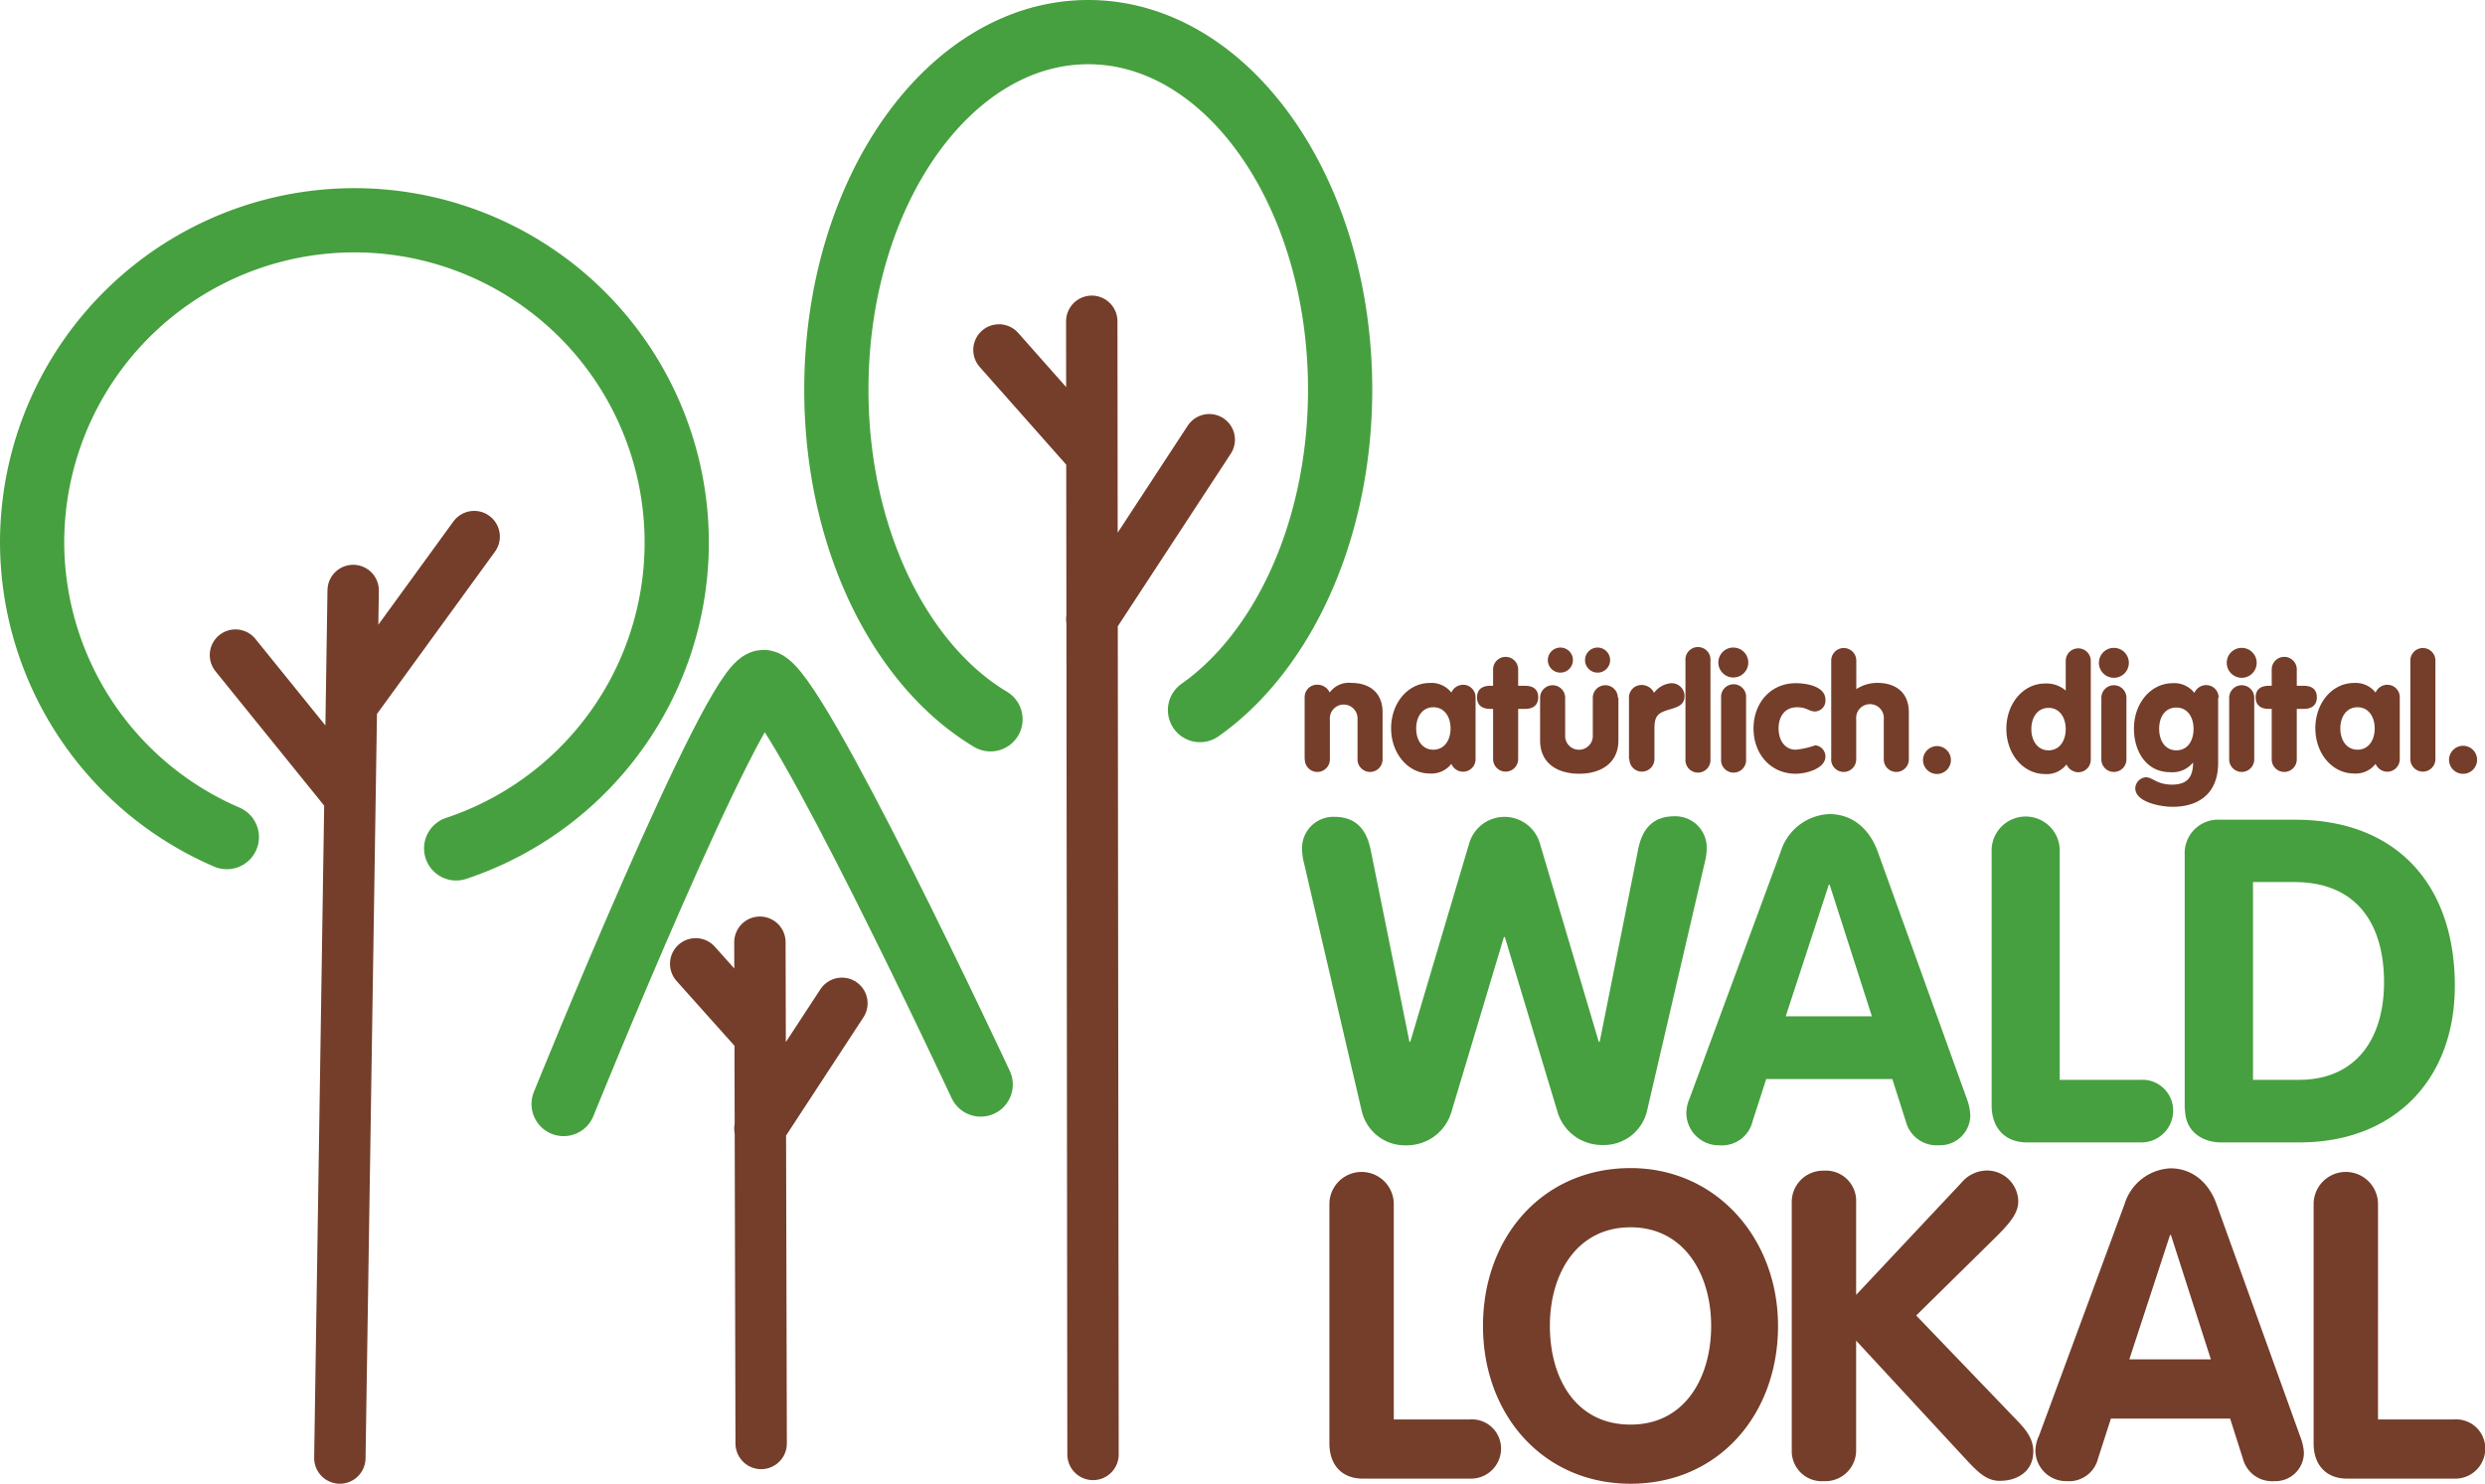
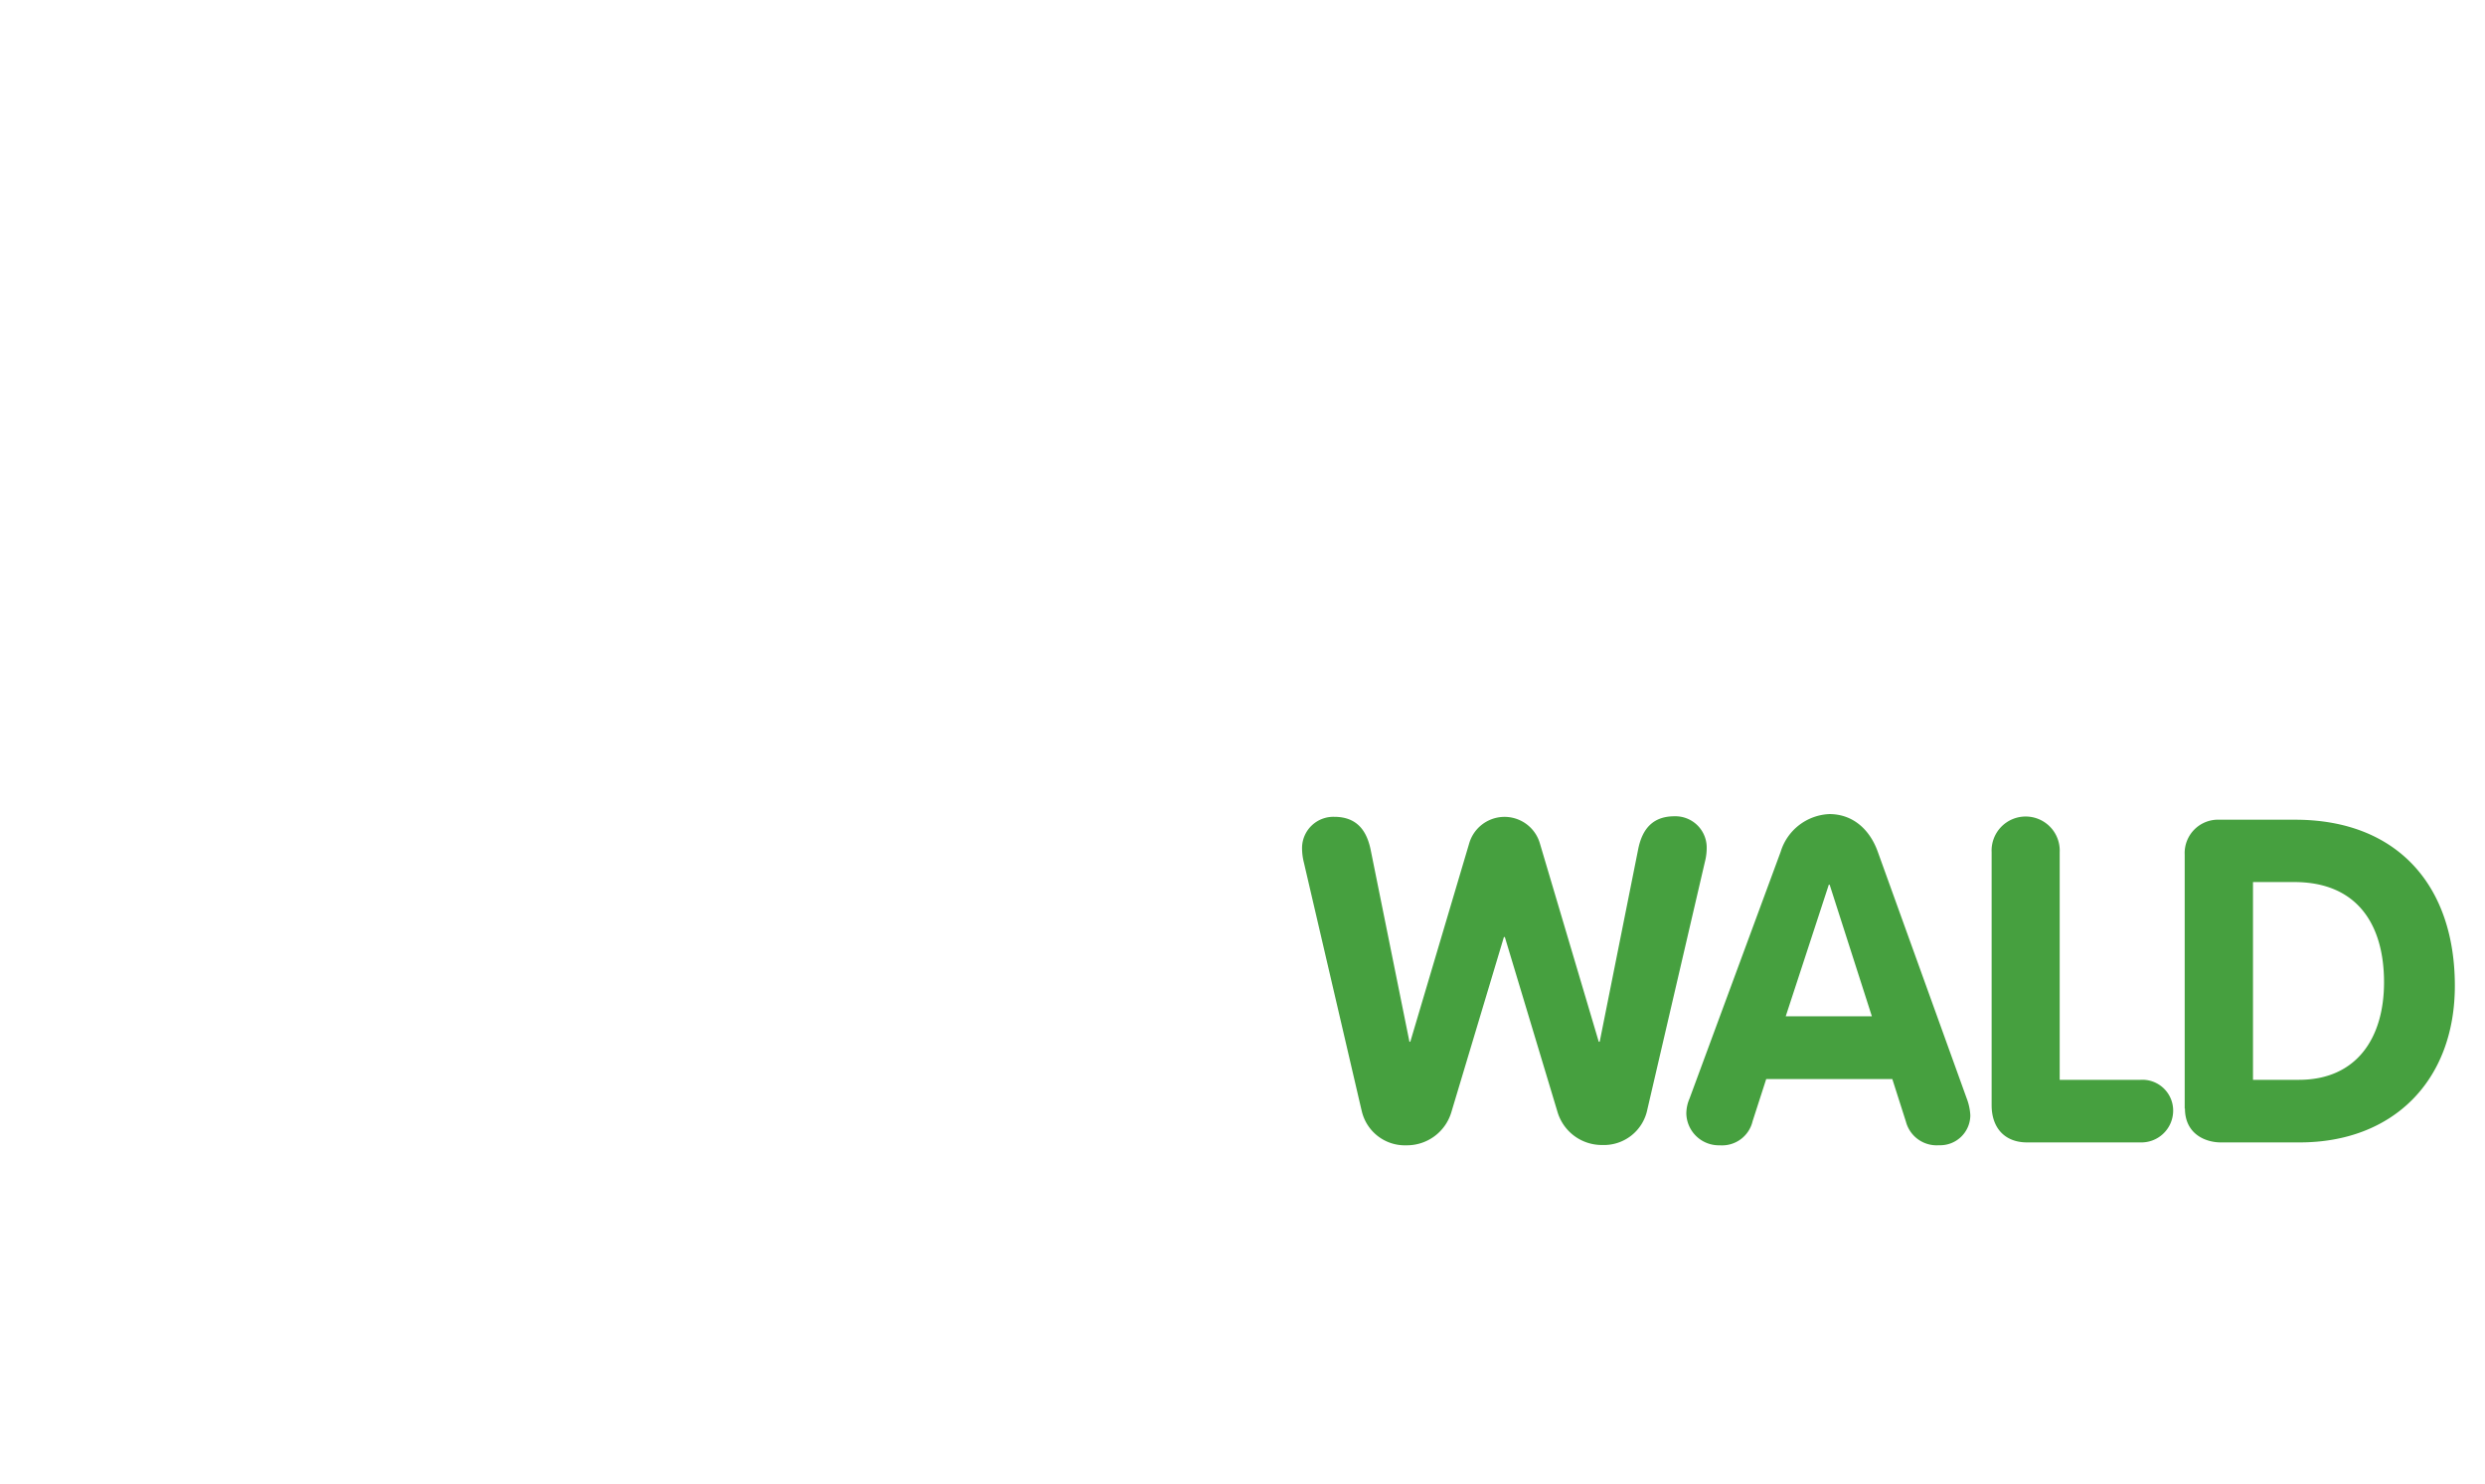
<svg xmlns="http://www.w3.org/2000/svg" id="Ebene_1" data-name="Ebene 1" width="111.92mm" height="66.83mm" viewBox="0 0 317.27 189.45">
  <defs>
    <clipPath id="clip-path" transform="translate(-11.61 -4.04)">
-       <rect x="8" y="1" width="325.98" height="198.43" style="fill:none" />
-     </clipPath>
+       </clipPath>
  </defs>
  <g style="clip-path:url(#clip-path)">
    <path d="M83.57,145s21.8-53.89,25.53-53.89,27.72,51.4,27.72,51.4" transform="translate(-11.61 -4.04)" style="fill:none;stroke:#46a03f;stroke-linecap:round;stroke-miterlimit:10;stroke-width:8.2px" />
-     <path d="M151,45.06l.16,144.68M151,83.09l15-22.91m-15.49,1.37L139.15,48.72m-30.52,75.62.16,64m-.16-40.2,10.47-16m-10.47,4.13-8.2-9.17M56.7,79.43,55,190.2m.75-85.11L41.67,87.68m15.48,5.5,15-20.63" transform="translate(-11.61 -4.04)" style="fill:none;stroke:#743e2a;stroke-linecap:round;stroke-miterlimit:10;stroke-width:6.56px" />
+     <path d="M151,45.06l.16,144.68M151,83.09l15-22.91L139.15,48.72m-30.52,75.62.16,64m-.16-40.2,10.47-16m-10.47,4.13-8.2-9.17M56.7,79.43,55,190.2m.75-85.11L41.67,87.68m15.48,5.5,15-20.63" transform="translate(-11.61 -4.04)" style="fill:none;stroke:#743e2a;stroke-linecap:round;stroke-miterlimit:10;stroke-width:6.56px" />
    <path d="M69.85,112.36a41.15,41.15,0,1,0-54.14-39.1,41.05,41.05,0,0,0,24.86,37.66M164.82,94.7c10.6-7.46,17.89-23,17.89-40.91,0-25.21-14.4-45.65-32.16-45.65s-32.16,20.44-32.16,45.65c0,18.93,8.11,35.17,19.68,42.09" transform="translate(-11.61 -4.04)" style="fill:none;stroke:#46a03f;stroke-linecap:round;stroke-miterlimit:10;stroke-width:8.2px" />
  </g>
  <path d="M185.44,145.75a5.65,5.65,0,0,0,5.73,4.52,5.92,5.92,0,0,0,5.74-4.23l6.71-22.36h.12L210.46,146a5.9,5.9,0,0,0,5.73,4.23,5.65,5.65,0,0,0,5.74-4.52l7.35-31.62a7.14,7.14,0,0,0,.23-2,4,4,0,0,0-4.11-3.83c-2.78,0-4.11,1.63-4.63,4.17l-4.92,24.62h-.12l-7.53-25.37a4.7,4.7,0,0,0-9,0l-7.53,25.37h-.11L186.6,112.5c-.53-2.54-1.86-4.17-4.64-4.17a4,4,0,0,0-4.11,3.83,7.54,7.54,0,0,0,.23,2l7.36,31.62Zm41.88-1.45a4.89,4.89,0,0,0-.41,1.91,4.16,4.16,0,0,0,4.29,4.06,4,4,0,0,0,4.17-3.07l1.74-5.39h16.1l1.74,5.45a4.05,4.05,0,0,0,4.22,3,3.85,3.85,0,0,0,4-3.82,7,7,0,0,0-.46-2.15l-11.36-31.51c-1-2.78-3.12-4.8-6.19-4.8a6.8,6.8,0,0,0-6.2,4.8L227.32,144.3ZM245.1,117h.11l5.39,16.8h-11l5.5-16.8Zm20.79,28.15c0,2.9,1.68,4.75,4.52,4.75h14.48a4.06,4.06,0,0,0,4.17-3.82,3.93,3.93,0,0,0-4.17-4.17H274.58V112.85a4.35,4.35,0,1,0-8.69,0v32.32Zm24.68.41c0,3.3,2.66,4.34,4.57,4.34h10.08c11.93,0,19.81-7.88,19.81-20,0-12.86-7.41-21.2-20.39-21.2H295a4.26,4.26,0,0,0-4.46,4.46v32.44Zm8.69-28.9h5.27c8,0,11.46,5.38,11.46,12.8,0,7-3.41,12.45-10.88,12.45h-5.85V116.68Z" transform="translate(-11.61 -4.04)" style="fill:#46a03f" />
-   <path d="M181.34,188.34c0,2.73,1.59,4.49,4.27,4.49H199.3a3.84,3.84,0,0,0,3.95-3.62,3.72,3.72,0,0,0-3.95-3.94h-9.74V157.78a4.11,4.11,0,1,0-8.22,0v30.56Zm38.45-2.41c-7,0-10.3-5.92-10.3-12.6s3.45-12.59,10.3-12.59,10.29,6,10.29,12.59-3.34,12.6-10.29,12.6Zm0,7.55c11.22,0,18.83-8.81,18.83-20.15,0-11.12-7.83-20.15-18.83-20.15-11.18,0-18.84,8.76-18.84,20.15s7.72,20.15,18.84,20.15Zm20.58-4.27a3.84,3.84,0,0,0,4.11,3.94,3.93,3.93,0,0,0,4.11-3.94v-14l14.18,15.33c1.54,1.64,2.58,2.57,4.16,2.57,2.25,0,4.28-1.2,4.28-3.77,0-1.65-1-2.85-2.3-4.17L256.26,172l10.35-10.19c1.8-1.81,2.68-3,2.68-4.38a4,4,0,0,0-4.05-3.94,4.28,4.28,0,0,0-3.18,1.53l-13.47,14.35V157.56a3.86,3.86,0,0,0-4.11-4.05,4,4,0,0,0-4.11,4.05v31.65Zm31.49-1.7a4.78,4.78,0,0,0-.38,1.81,3.93,3.93,0,0,0,4,3.83,3.81,3.81,0,0,0,4-2.9l1.64-5.09h15.22l1.64,5.15a3.84,3.84,0,0,0,4,2.84,3.64,3.64,0,0,0,3.78-3.61,6.41,6.41,0,0,0-.44-2l-10.73-29.79c-.93-2.62-3-4.54-5.86-4.54a6.44,6.44,0,0,0-5.86,4.54l-11,29.79Zm16.81-25.79h.11l5.1,15.88H283.47l5.2-15.88ZM307,188.34c0,2.73,1.59,4.49,4.28,4.49h13.69a3.83,3.83,0,0,0,3.94-3.62,3.72,3.72,0,0,0-3.94-3.94h-9.75V157.78a4.11,4.11,0,1,0-8.22,0v30.56Z" transform="translate(-11.61 -4.04)" style="fill:#743e2a" />
-   <path d="M178.2,101a1.6,1.6,0,1,0,3.2,0V95.9a1.77,1.77,0,1,1,3.53,0V101a1.6,1.6,0,1,0,3.2,0V95c0-2.62-1.77-3.77-4-3.77a3,3,0,0,0-2.75,1.23,1.73,1.73,0,0,0-1.6-1,1.59,1.59,0,0,0-1.6,1.66V101ZM200,93.13a1.59,1.59,0,0,0-1.6-1.66,1.64,1.64,0,0,0-1.49,1,3.2,3.2,0,0,0-2.75-1.23c-2.79,0-4.94,2.56-4.94,5.78s2.15,5.78,4.94,5.78a3.2,3.2,0,0,0,2.75-1.23,1.64,1.64,0,0,0,1.49,1A1.59,1.59,0,0,0,200,101V93.13Zm-5.39,1.21c1.42,0,2.2,1.23,2.2,2.71s-.78,2.71-2.2,2.71-2.19-1.23-2.19-2.71.78-2.71,2.19-2.71Zm7.63,6.62a1.6,1.6,0,1,0,3.2,0V94.55h.88c1,0,1.68-.45,1.68-1.48s-.66-1.47-1.68-1.47h-.88V89.51a1.6,1.6,0,1,0-3.2,0V91.6h-.37c-1,0-1.68.45-1.68,1.47s.65,1.48,1.68,1.48h.37V101Zm13.34-14.24a1.6,1.6,0,1,0,1.6,1.6,1.6,1.6,0,0,0-1.6-1.6Zm-4.75,0a1.6,1.6,0,1,0,1.6,1.6,1.59,1.59,0,0,0-1.6-1.6Zm7.34,6.41a1.6,1.6,0,1,0-3.2,0v5a1.77,1.77,0,0,1-3.53,0v-5a1.6,1.6,0,1,0-3.2,0v5.44c0,3,2.3,4.26,5,4.26s5-1.31,5-4.26V93.13Zm1.47,7.83a1.6,1.6,0,1,0,3.2,0V97.07c0-1.64.45-2,1.84-2.42,1.17-.35,2-.61,2-1.72A1.64,1.64,0,0,0,225,91.27a3,3,0,0,0-2.21,1.23,1.74,1.74,0,0,0-1.6-1,1.59,1.59,0,0,0-1.6,1.66V101Zm7.16,0a1.6,1.6,0,1,0,3.19,0V88.38a1.6,1.6,0,1,0-3.19,0V101Zm4.55,0a1.6,1.6,0,1,0,3.19,0V93.13a1.6,1.6,0,1,0-3.19,0V101ZM231,88.62a1.91,1.91,0,1,0,1.91-1.9,1.9,1.9,0,0,0-1.91,1.9Zm4.49,8.43c0,3.22,2.15,5.78,5.39,5.78,1.27,0,3.79-.62,3.79-2.21a1.43,1.43,0,0,0-1.31-1.42,10.18,10.18,0,0,1-2.48.56c-1.41,0-2.19-1.23-2.19-2.71s.75-2.71,2.37-2.71c1.25,0,1.48.54,2.3.54a1.38,1.38,0,0,0,1.31-1.5c0-1.7-2.36-2.11-3.79-2.11-3.24,0-5.39,2.56-5.39,5.78ZM245.4,101a1.6,1.6,0,1,0,3.2,0V95.9a1.77,1.77,0,1,1,3.52,0V101a1.6,1.6,0,1,0,3.2,0V95c0-2.62-1.76-3.77-4-3.77a4.84,4.84,0,0,0-2.71.8h0V88.38a1.6,1.6,0,1,0-3.2,0V101Zm11.73.09a1.78,1.78,0,1,0,1.78-1.79,1.8,1.8,0,0,0-1.78,1.79Zm21.42-12.67a1.6,1.6,0,1,0-3.2,0v3.79a3.73,3.73,0,0,0-2.64-.9c-2.79,0-4.94,2.56-4.94,5.78s2.15,5.78,4.94,5.78a3.17,3.17,0,0,0,2.74-1.23,1.67,1.67,0,0,0,1.5,1,1.6,1.6,0,0,0,1.6-1.67V88.38Zm-5.39,6c1.41,0,2.19,1.23,2.19,2.71s-.78,2.71-2.19,2.71-2.2-1.23-2.2-2.71.78-2.71,2.2-2.71ZM279.9,101a1.6,1.6,0,1,0,3.2,0V93.13a1.6,1.6,0,1,0-3.2,0V101Zm-.31-12.34a1.91,1.91,0,1,0,1.91-1.9,1.9,1.9,0,0,0-1.91,1.9Zm15.28,4.51a1.59,1.59,0,0,0-1.6-1.66,1.67,1.67,0,0,0-1.5,1A3.2,3.2,0,0,0,289,91.27c-2.78,0-4.94,2.56-4.94,5.78,0,2.89,1.54,5.58,4.64,5.58a3.37,3.37,0,0,0,2.91-1.24h0c0,1.79-.68,2.83-2.67,2.83s-2.46-.94-3.38-.94a1.47,1.47,0,0,0-1.33,1.4c0,1.74,3.11,2.37,4.78,2.37,3.13,0,5.8-1.53,5.8-5.61V93.13Zm-3.2,3.92c0,1.56-.78,2.75-2.19,2.75s-2.2-1.19-2.2-2.75.78-2.71,2.2-2.71,2.19,1.23,2.19,2.71Zm4.55,3.91a1.6,1.6,0,1,0,3.2,0V93.13a1.6,1.6,0,1,0-3.2,0V101Zm-.31-12.34a1.91,1.91,0,1,0,1.91-1.9,1.9,1.9,0,0,0-1.91,1.9ZM301.65,101a1.6,1.6,0,1,0,3.2,0V94.55h.88c1,0,1.68-.45,1.68-1.48s-.65-1.47-1.68-1.47h-.88V89.51a1.6,1.6,0,1,0-3.2,0V91.6h-.37c-1,0-1.68.45-1.68,1.47s.66,1.48,1.68,1.48h.37V101ZM318,93.13a1.59,1.59,0,0,0-1.6-1.66,1.64,1.64,0,0,0-1.49,1,3.2,3.2,0,0,0-2.75-1.23c-2.79,0-4.94,2.56-4.94,5.78s2.15,5.78,4.94,5.78a3.2,3.2,0,0,0,2.75-1.23,1.64,1.64,0,0,0,1.49,1A1.6,1.6,0,0,0,318,101V93.13Zm-5.39,1.21c1.41,0,2.19,1.23,2.19,2.71s-.78,2.71-2.19,2.71-2.2-1.23-2.2-2.71.78-2.71,2.2-2.71Zm6.74,6.62a1.6,1.6,0,1,0,3.2,0V88.38a1.6,1.6,0,1,0-3.2,0V101Zm4.94.09a1.79,1.79,0,1,0,1.79-1.79,1.8,1.8,0,0,0-1.79,1.79Z" transform="translate(-11.61 -4.04)" style="fill:#743e2a" />
</svg>